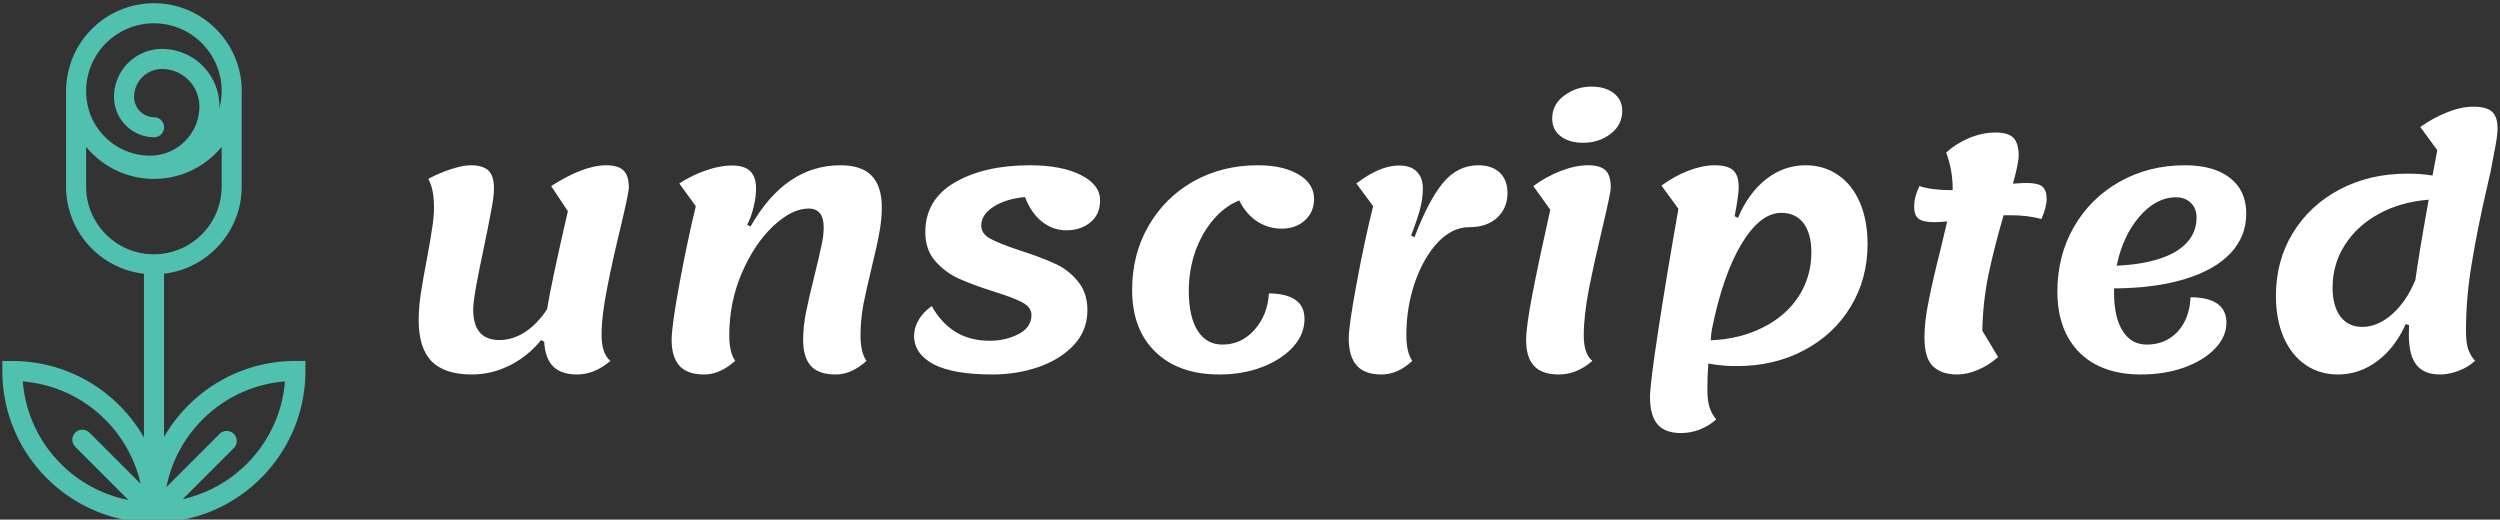
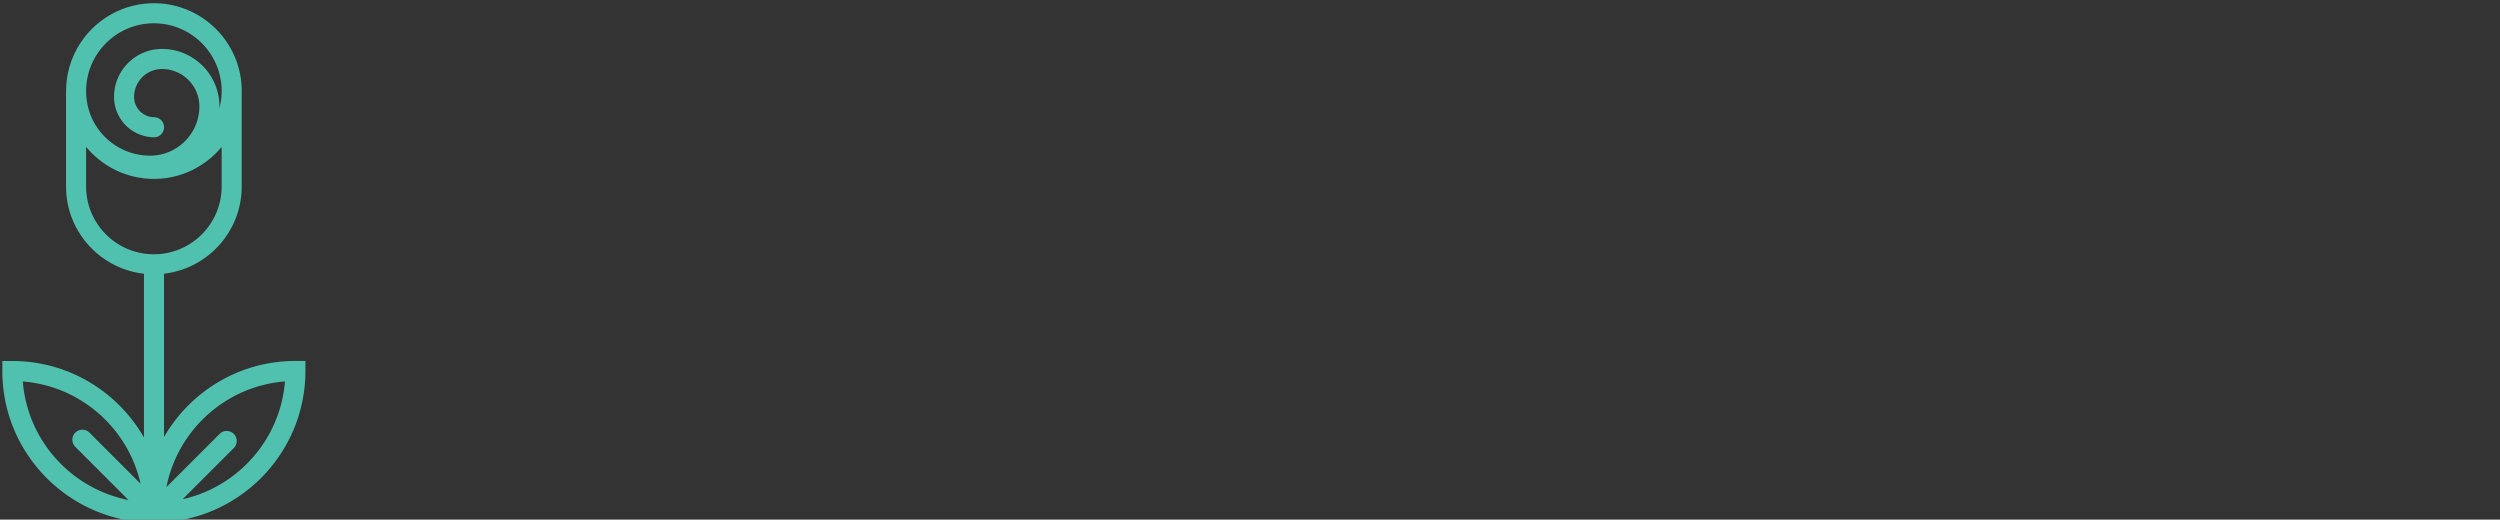
<svg xmlns="http://www.w3.org/2000/svg" data-v-423bf9ae="" viewBox="0 0 433 90" class="iconLeft">
  <rect x="0" y="0" width="433" height="90" fill="#333333" stroke="none" />
  <g data-v-423bf9ae="" id="c7a4f432-acaf-435c-93d5-3504e30eb9a3" fill="#FFFFFF" transform="matrix(4.141,0,0,4.141,68.209,-14.565)">
-     <path d="M8.69 17.54Q8.69 18.31 9.06 18.61L9.06 18.61Q8.40 19.18 7.66 19.18L7.66 19.18Q7 19.18 6.66 18.84Q6.33 18.51 6.29 17.81L6.29 17.81L6.16 17.74Q5.63 18.40 4.87 18.79Q4.10 19.18 3.26 19.18L3.26 19.18Q2.13 19.18 1.58 18.63Q1.04 18.07 1.04 16.91L1.04 16.91Q1.04 16.38 1.13 15.79Q1.22 15.20 1.39 14.31L1.39 14.31Q1.53 13.57 1.60 13.08Q1.68 12.59 1.68 12.19L1.68 12.19Q1.68 11.41 1.44 11.00L1.44 11.00Q1.90 10.75 2.40 10.59Q2.90 10.43 3.21 10.43L3.21 10.43Q3.72 10.43 3.96 10.65Q4.19 10.88 4.19 11.40L4.19 11.40Q4.19 11.73 4.07 12.34Q3.96 12.95 3.74 14.00L3.74 14.00Q3.58 14.74 3.45 15.45Q3.32 16.16 3.32 16.46L3.32 16.46Q3.32 17.74 4.42 17.74L4.42 17.74Q4.97 17.74 5.50 17.40Q6.02 17.05 6.41 16.45L6.41 16.45Q6.59 15.34 7.28 12.35L7.28 12.35L6.58 11.30Q7.94 10.43 8.88 10.43L8.88 10.43Q9.39 10.43 9.61 10.65Q9.83 10.86 9.83 11.37L9.83 11.37Q9.83 11.56 9.51 12.92L9.51 12.92Q9.14 14.43 8.92 15.58Q8.69 16.72 8.69 17.54L8.69 17.54ZM12.99 19.18Q12.28 19.18 11.95 18.82Q11.62 18.45 11.62 17.74L11.62 17.74Q11.62 17.16 11.94 15.42Q12.26 13.68 12.63 12.14L12.63 12.14L11.94 11.19Q12.46 10.85 13.04 10.65Q13.62 10.44 14.15 10.44L14.15 10.44Q14.67 10.44 14.91 10.68Q15.15 10.92 15.15 11.40L15.15 11.40Q15.15 11.76 15.05 12.17Q14.95 12.59 14.78 12.92L14.78 12.92L14.92 12.99Q16.38 10.43 18.68 10.43L18.68 10.43Q19.56 10.43 19.98 10.86Q20.41 11.30 20.41 12.19L20.41 12.19Q20.41 12.70 20.31 13.23Q20.22 13.76 19.99 14.69L19.99 14.69Q19.77 15.60 19.64 16.25Q19.52 16.91 19.52 17.54L19.52 17.54Q19.52 18.26 19.77 18.61L19.77 18.61Q19.15 19.18 18.48 19.18L18.48 19.18Q17.77 19.18 17.44 18.82Q17.12 18.45 17.12 17.74L17.12 17.74Q17.12 17.18 17.24 16.58Q17.36 15.97 17.60 15.02L17.60 15.02Q17.79 14.25 17.88 13.82Q17.98 13.38 17.98 13.03L17.98 13.03Q17.98 12.24 17.35 12.24L17.35 12.24Q16.65 12.24 15.86 12.98Q15.08 13.72 14.55 14.95Q14.03 16.17 14.03 17.54L14.03 17.54Q14.03 18.26 14.28 18.61L14.28 18.61Q13.64 19.18 12.99 19.18L12.99 19.18ZM25.05 19.18Q23.39 19.18 22.57 18.75Q21.76 18.31 21.76 17.56L21.76 17.56Q21.76 17.23 21.95 16.90Q22.15 16.56 22.50 16.32L22.50 16.32Q22.88 17.01 23.48 17.39Q24.09 17.77 24.92 17.77L24.92 17.77Q25.59 17.77 26.13 17.49Q26.67 17.21 26.67 16.69L26.67 16.69Q26.67 16.37 26.28 16.16Q25.90 15.96 25.09 15.71L25.09 15.71Q24.21 15.43 23.63 15.17Q23.06 14.91 22.64 14.43Q22.23 13.96 22.23 13.23L22.23 13.23Q22.23 11.87 23.46 11.15Q24.70 10.43 26.60 10.43L26.60 10.43Q27.94 10.43 28.74 10.84Q29.54 11.24 29.54 11.90L29.54 11.90Q29.54 12.49 29.13 12.82Q28.73 13.15 28.13 13.15L28.13 13.15Q27.57 13.15 27.11 12.79Q26.66 12.43 26.40 11.76L26.40 11.76Q25.61 11.83 25.09 12.16Q24.57 12.49 24.57 12.95L24.57 12.95Q24.57 13.30 24.95 13.50Q25.33 13.71 26.18 13.99L26.18 13.99Q27.05 14.27 27.62 14.53Q28.20 14.78 28.60 15.27Q29.01 15.75 29.01 16.49L29.01 16.49Q29.01 17.35 28.43 17.96Q27.86 18.56 26.96 18.87Q26.05 19.18 25.05 19.18L25.05 19.18ZM34.54 19.18Q32.83 19.18 31.86 18.24Q30.88 17.30 30.88 15.64L30.88 15.64Q30.88 14.15 31.57 12.96Q32.26 11.77 33.45 11.10Q34.65 10.43 36.13 10.43L36.13 10.43Q37.21 10.43 37.85 10.82Q38.49 11.20 38.49 11.84L38.49 11.84Q38.49 12.38 38.11 12.73Q37.73 13.08 37.14 13.08L37.14 13.08Q36.58 13.08 36.11 12.78Q35.64 12.47 35.36 11.90L35.36 11.90Q34.76 12.14 34.28 12.70Q33.80 13.26 33.52 14.04Q33.25 14.83 33.25 15.68L33.25 15.68Q33.25 16.76 33.62 17.35Q33.99 17.93 34.66 17.93L34.66 17.93Q35.45 17.93 36.00 17.31Q36.55 16.69 36.60 15.79L36.60 15.79Q37.32 15.79 37.71 16.06Q38.09 16.32 38.09 16.86L38.09 16.86Q38.09 17.49 37.62 18.02Q37.14 18.55 36.32 18.87Q35.50 19.18 34.54 19.18L34.54 19.18ZM41.31 19.18Q40.60 19.18 40.27 18.80Q39.94 18.42 39.94 17.67L39.94 17.67Q39.94 17.14 40.26 15.43Q40.57 13.72 40.96 12.14L40.96 12.14L40.26 11.19Q41.24 10.44 42.04 10.44L42.04 10.44Q42.55 10.44 42.79 10.70Q43.04 10.95 43.04 11.40L43.04 11.40Q43.04 11.84 42.91 12.31Q42.78 12.77 42.55 13.37L42.55 13.37L42.69 13.44Q43.27 11.91 43.88 11.17Q44.49 10.43 45.36 10.43L45.36 10.43Q45.93 10.43 46.26 10.74Q46.58 11.05 46.58 11.59L46.58 11.59Q46.58 12.22 46.15 12.62Q45.72 13.02 44.97 13.02L44.97 13.02Q44.28 13.02 43.68 13.64Q43.08 14.27 42.71 15.32Q42.35 16.37 42.35 17.54L42.35 17.54Q42.35 18.26 42.60 18.61L42.60 18.61Q41.99 19.18 41.31 19.18L41.31 19.18ZM49.74 9.49Q49.17 9.49 48.81 9.22Q48.45 8.95 48.45 8.47L48.45 8.47Q48.45 7.88 48.96 7.51Q49.46 7.14 50.09 7.14L50.09 7.14Q50.67 7.14 51.02 7.41Q51.38 7.69 51.38 8.15L51.38 8.15Q51.38 8.74 50.90 9.11Q50.41 9.49 49.74 9.49L49.74 9.49ZM48.73 19.18Q48.02 19.18 47.69 18.82Q47.36 18.47 47.36 17.74L47.36 17.74Q47.36 17.18 47.62 15.83Q47.88 14.48 48.37 12.29L48.37 12.29L47.66 11.30Q48.19 10.91 48.80 10.67Q49.42 10.43 49.95 10.43L49.95 10.43Q50.47 10.43 50.69 10.65Q50.90 10.86 50.90 11.37L50.90 11.37Q50.90 11.56 50.58 12.92L50.58 12.92Q50.22 14.43 49.99 15.58Q49.77 16.72 49.77 17.54L49.77 17.54Q49.77 18.33 50.13 18.61L50.13 18.61Q49.48 19.18 48.73 19.18L48.73 19.18ZM59.05 10.43Q59.82 10.43 60.41 10.84Q61.00 11.24 61.32 11.99Q61.64 12.74 61.64 13.72L61.64 13.72Q61.64 15.19 60.93 16.35Q60.23 17.51 58.98 18.17Q57.74 18.83 56.15 18.83L56.15 18.83Q55.54 18.83 54.98 18.72L54.98 18.72Q54.94 19.26 54.94 19.81L54.94 19.81Q54.94 20.26 55.03 20.55Q55.12 20.83 55.31 21.06L55.31 21.06Q55.02 21.32 54.63 21.48Q54.24 21.63 53.84 21.63L53.84 21.63Q53.17 21.63 52.86 21.27Q52.54 20.90 52.54 20.12L52.54 20.12Q52.54 19.60 52.89 17.31Q53.24 15.02 53.73 12.25L53.73 12.25L53.02 11.28Q53.55 10.89 54.14 10.66Q54.74 10.43 55.24 10.43L55.24 10.43Q55.79 10.43 56.02 10.64Q56.25 10.85 56.25 11.34L56.25 11.34Q56.25 11.69 56.08 12.56L56.08 12.56L56.22 12.63Q56.66 11.59 57.40 11.01Q58.14 10.43 59.05 10.43L59.05 10.43ZM55.08 17.75Q56.31 17.70 57.27 17.21Q58.23 16.73 58.76 15.91Q59.29 15.09 59.29 14.07L59.29 14.07Q59.29 13.29 58.96 12.85Q58.63 12.42 58.03 12.42L58.03 12.42Q57.15 12.42 56.36 13.73Q55.58 15.05 55.13 17.29L55.13 17.29Q55.10 17.44 55.08 17.75L55.08 17.75ZM68.29 11.17Q68.77 11.17 68.95 11.32Q69.13 11.47 69.13 11.84L69.13 11.84Q69.13 12.19 68.91 12.68L68.91 12.68Q68.36 12.52 67.62 12.52L67.62 12.52L67.33 12.52Q66.95 13.82 66.70 14.99Q66.46 16.17 66.44 17.35L66.44 17.35L67.10 18.45Q66.71 18.80 66.25 18.99Q65.80 19.18 65.38 19.18L65.38 19.18Q64.75 19.18 64.39 18.85Q64.02 18.52 64.02 17.63L64.02 17.63Q64.02 16.95 64.20 16.09Q64.37 15.22 64.69 13.96L64.69 13.96L64.97 12.78Q64.61 12.81 64.43 12.81L64.43 12.81Q63.95 12.81 63.77 12.66Q63.59 12.52 63.59 12.15L63.59 12.15Q63.59 11.75 63.81 11.30L63.81 11.30Q64.33 11.47 65.11 11.47L65.11 11.47L65.20 11.47L65.20 11.38Q65.20 10.64 64.93 9.90L64.93 9.90Q65.34 9.52 65.89 9.29Q66.44 9.06 67.00 9.06L67.00 9.06Q67.52 9.06 67.74 9.28Q67.96 9.51 67.96 10.02L67.96 10.02Q67.96 10.35 67.72 11.20L67.72 11.20Q68.11 11.17 68.29 11.17L68.29 11.17ZM77.48 12.45Q77.48 13.41 76.82 14.11Q76.16 14.81 74.91 15.19Q73.67 15.57 71.95 15.58L71.95 15.58L71.95 15.76Q71.95 16.79 72.31 17.36Q72.67 17.93 73.32 17.93L73.32 17.93Q74.10 17.93 74.61 17.39Q75.11 16.84 75.15 15.95L75.15 15.95Q75.88 15.95 76.27 16.22Q76.65 16.49 76.65 17.01L76.65 17.01Q76.65 17.60 76.17 18.10Q75.70 18.59 74.88 18.89Q74.06 19.18 73.07 19.18L73.07 19.18Q71.43 19.18 70.50 18.26Q69.58 17.33 69.58 15.71L69.58 15.71Q69.58 14.21 70.27 13.01Q70.97 11.80 72.18 11.12Q73.40 10.43 74.91 10.43L74.91 10.43Q76.13 10.43 76.80 10.96Q77.48 11.49 77.48 12.45L77.48 12.45ZM74.54 11.77Q73.70 11.77 73.00 12.59Q72.31 13.40 72.06 14.63L72.06 14.63Q73.65 14.56 74.53 14.04Q75.40 13.51 75.40 12.61L75.40 12.61Q75.40 12.24 75.17 12.01Q74.93 11.77 74.54 11.77L74.54 11.77ZM87.99 8.89Q87.99 9.18 87.88 9.74Q87.78 10.29 87.70 10.69Q87.61 11.09 87.57 11.26L87.57 11.26Q87.16 13.02 86.92 14.48Q86.67 15.93 86.67 17.35L86.67 17.35Q86.67 17.84 86.76 18.12Q86.86 18.40 87.05 18.61L87.05 18.61Q86.74 18.89 86.35 19.03Q85.96 19.18 85.58 19.18L85.58 19.18Q84.91 19.18 84.59 18.77Q84.28 18.37 84.28 17.51L84.28 17.51L84.29 17.12L84.15 17.07Q83.71 18.06 82.96 18.62Q82.21 19.18 81.31 19.18L81.31 19.18Q80.54 19.18 79.95 18.77Q79.37 18.37 79.04 17.62Q78.72 16.87 78.72 15.89L78.72 15.89Q78.72 14.42 79.43 13.26Q80.14 12.10 81.39 11.44Q82.64 10.78 84.22 10.78L84.22 10.78Q84.81 10.78 85.27 10.86L85.27 10.86L85.47 9.80L84.76 8.83Q85.27 8.46 85.87 8.22Q86.46 7.98 86.98 7.98L86.98 7.98Q87.53 7.98 87.76 8.19Q87.99 8.40 87.99 8.89L87.99 8.89ZM84.55 15.25Q84.71 14.08 85.11 11.87L85.11 11.87Q83.94 11.96 83.03 12.46Q82.11 12.96 81.60 13.77Q81.09 14.57 81.09 15.54L81.09 15.54Q81.09 16.32 81.42 16.76Q81.75 17.19 82.33 17.19L82.33 17.19Q82.98 17.19 83.58 16.66Q84.18 16.13 84.55 15.23L84.55 15.23L84.55 15.25Z" />
-   </g>
+     </g>
  <g data-v-423bf9ae="" id="cd1eb669-0be9-48c5-ab07-23f4d9cdf368" transform="matrix(1.14,0,0,1.14,-24.303,-5.782)" stroke="none" fill="#50C1AE">
    <path d="M66.196 59.911c-8.522 0-15.972 4.655-19.956 11.552V46.654c6.632-.769 11.8-6.412 11.8-13.247V19.004c0-.032.005-.064.005-.096 0-7.357-5.985-13.343-13.343-13.343-7.321 0-13.279 5.928-13.338 13.236-.003.036-.011.07-.011.107v.03c-.001.016-.005.032-.005.048 0 .033.005.064.005.096v14.326c0 6.848 5.188 12.503 11.84 13.253v24.88C39.218 64.606 31.747 59.92 23.197 59.92h-1.523v1.523c0 12.182 9.506 22.178 21.488 22.977v.049h1.201c.116.002.23.009.346.009h1.524v-.067c11.982-.8 21.487-10.796 21.487-22.977v-1.523h-1.524zm-21.494-51.3c5.666 0 10.277 4.602 10.295 10.264 0 .011-.003.021-.003.032v.096a10.238 10.238 0 01-.352 2.547c.003-.105.016-.208.016-.314 0-4.813-3.915-8.728-8.728-8.728-4.018 0-7.287 3.269-7.287 7.287a6.141 6.141 0 006.134 6.134 1.524 1.524 0 000-3.046 3.09 3.09 0 01-3.087-3.087 4.245 4.245 0 014.24-4.24 5.688 5.688 0 015.681 5.681c0 4.125-3.356 7.482-7.482 7.482-4.015 0-7.47-2.445-8.955-5.924a10.23 10.23 0 01-.768-3.888c-.001-5.677 4.618-10.296 10.296-10.296zM34.4 33.407v-6.03a13.32 13.32 0 0010.302 4.873c4.138 0 7.842-1.893 10.292-4.859v6.016c0 5.677-4.619 10.296-10.296 10.296-5.679.001-10.298-4.619-10.298-10.296zm-9.617 29.622c8.806.694 16.005 7.126 17.898 15.544l-7.771-7.771a1.523 1.523 0 10-2.154 2.154l8.081 8.082c-8.668-1.709-15.346-9.025-16.054-18.009zm24.283 17.89l7.771-7.771a1.521 1.521 0 000-2.154 1.521 1.521 0 00-2.154 0l-8.082 8.082c1.71-8.668 9.026-15.346 18.01-16.054-.695 8.805-7.127 16.004-15.545 17.897z" />
  </g>
</svg>